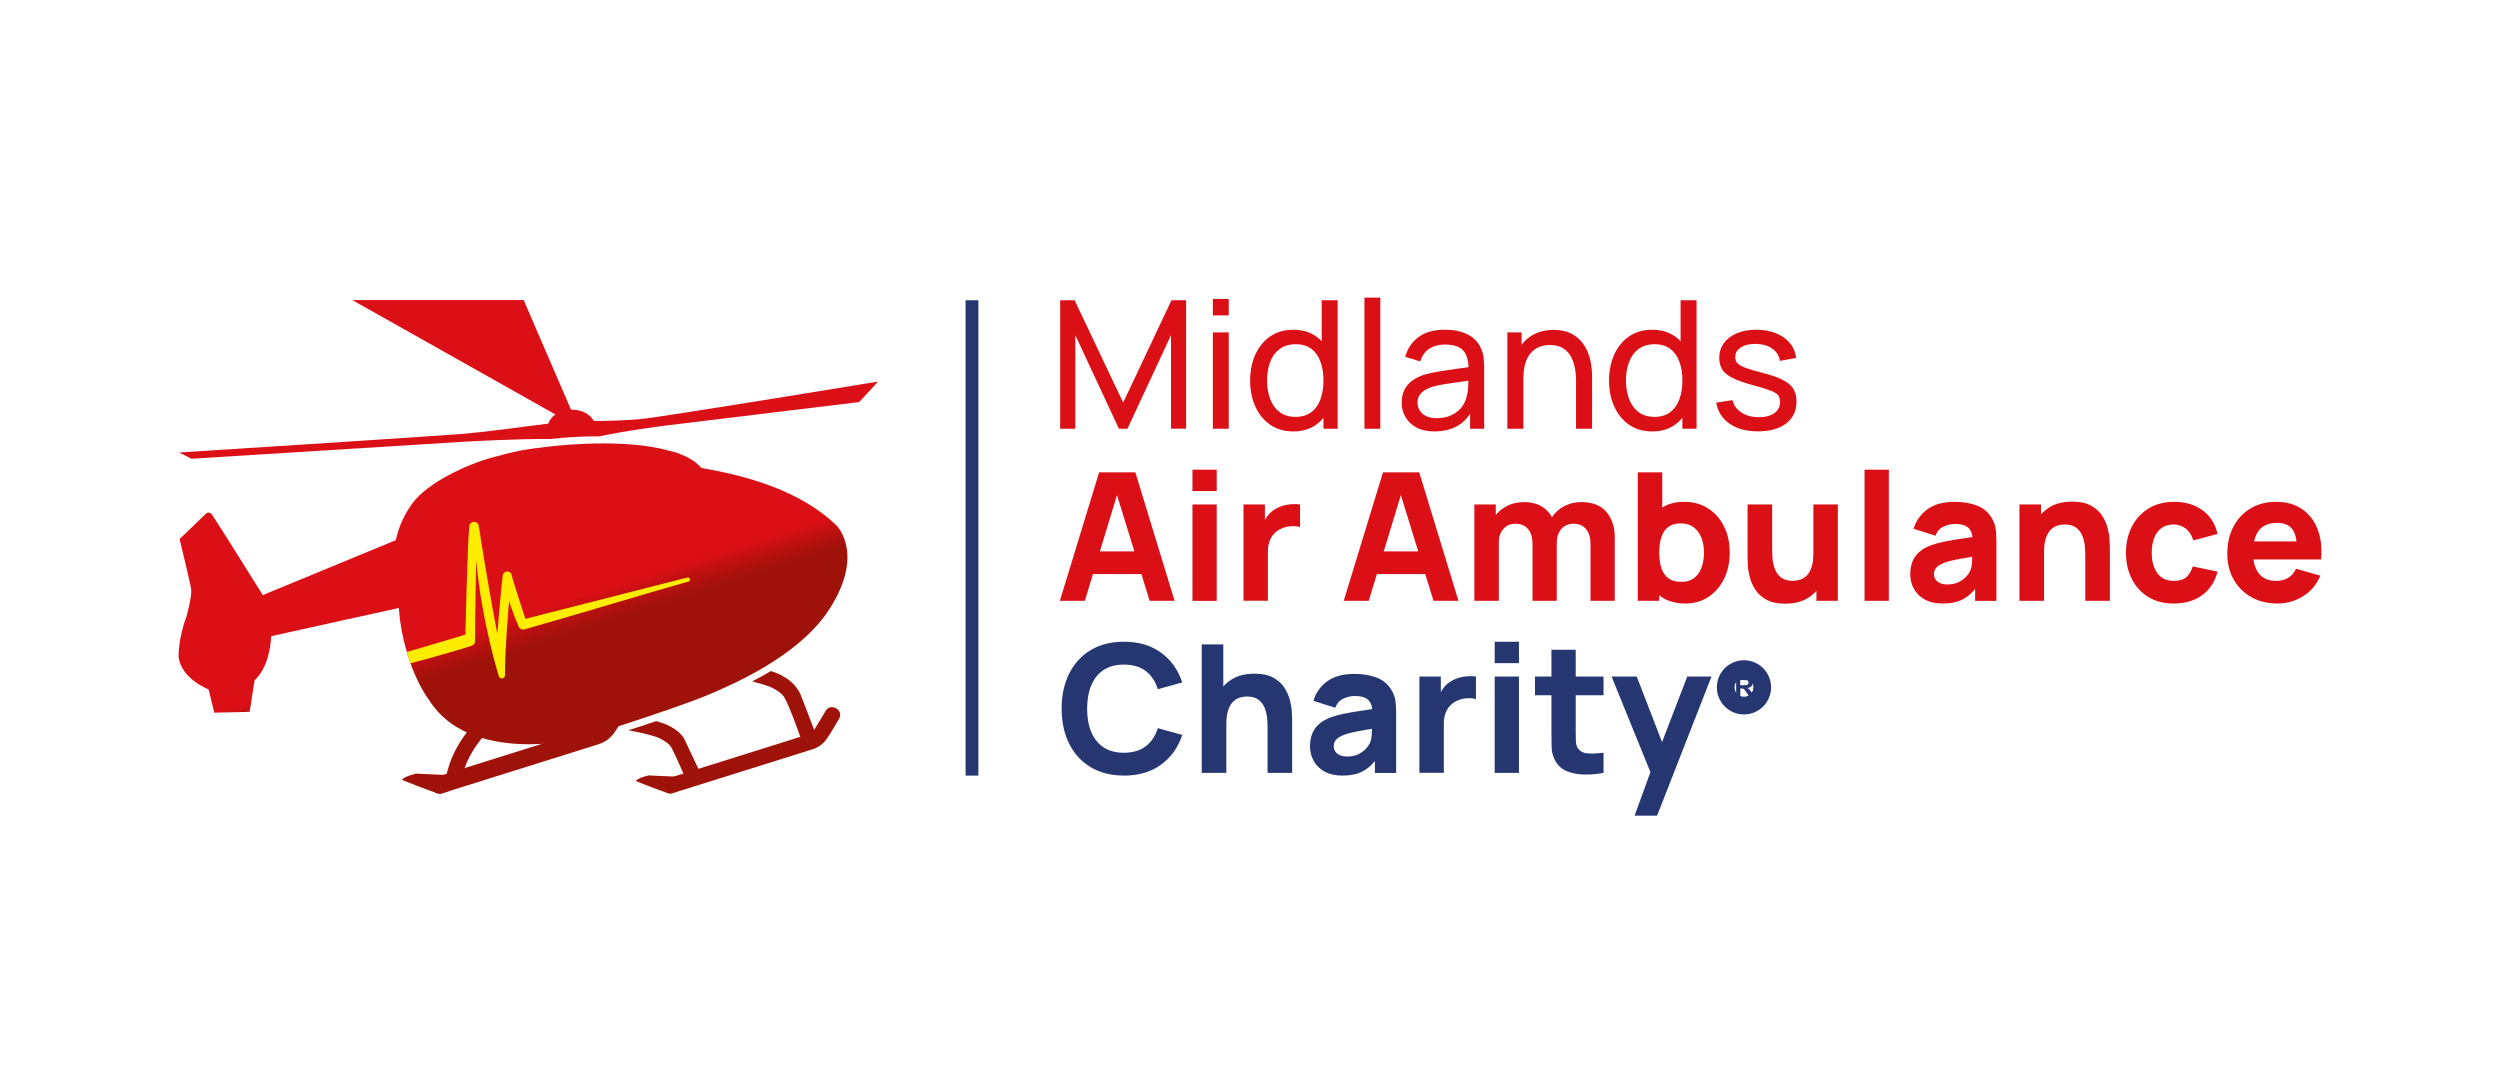
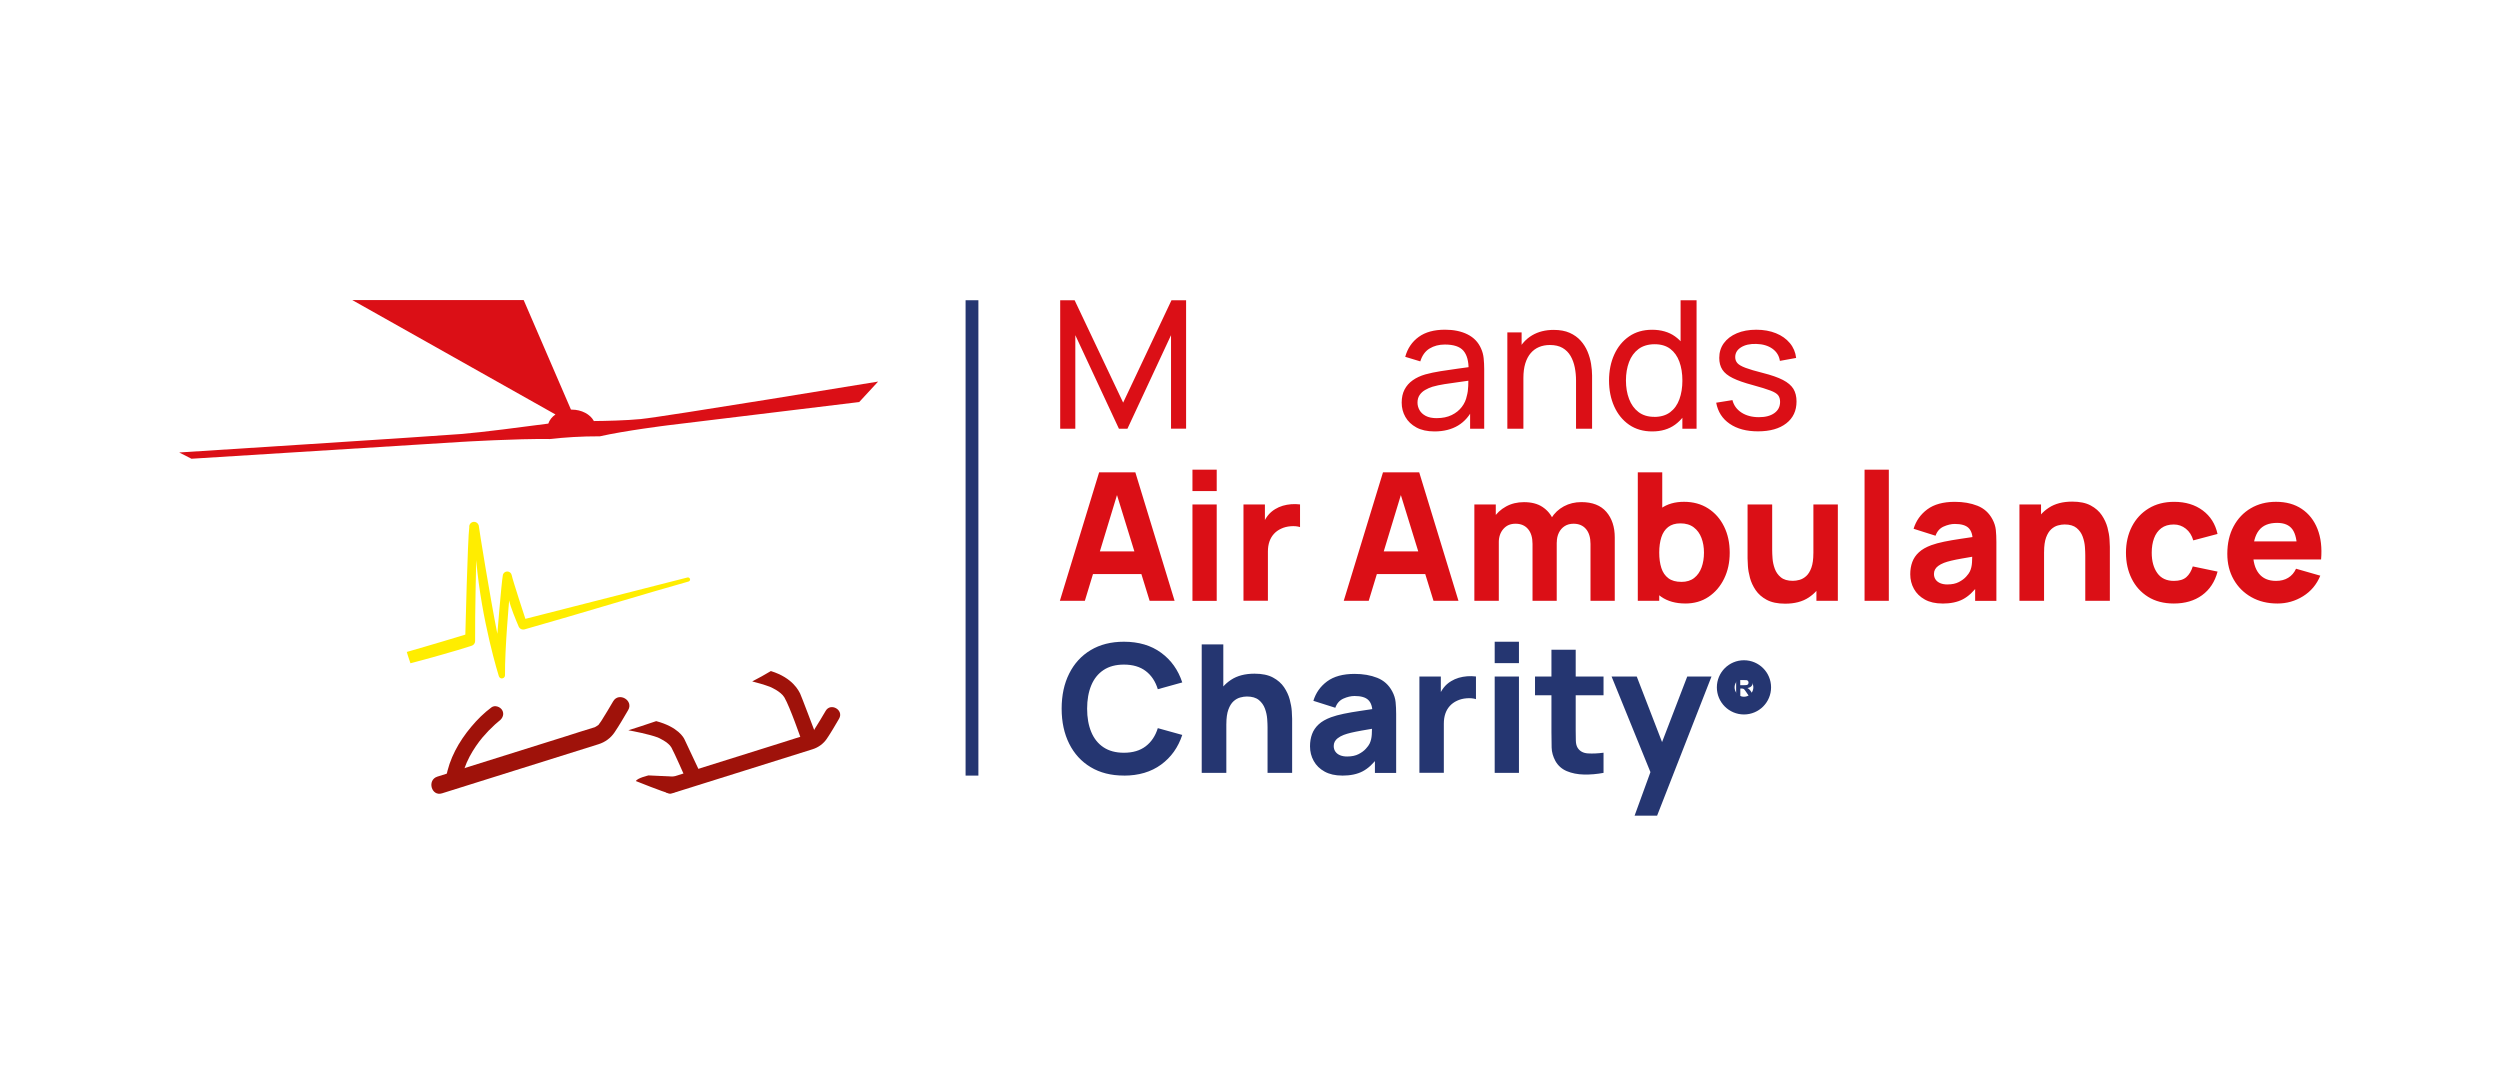
<svg xmlns="http://www.w3.org/2000/svg" width="210" height="90" viewBox="0 0 210 90">
  <defs>
    <linearGradient id="a" x1="56.298%" x2="51.512%" y1="60.115%" y2="52.965%">
      <stop offset="0%" stop-color="#9F120A" />
      <stop offset="59.022%" stop-color="#BF1010" />
      <stop offset="100%" stop-color="#DB0F16" />
    </linearGradient>
  </defs>
  <g fill="none" fill-rule="evenodd">
    <rect width="210" height="90" fill="#FFF" />
    <g transform="translate(15 25)">
      <rect width="1.076" height="39.93" x="66.109" y=".22" fill="#253671" fill-rule="nonzero" />
      <polygon fill="#DB0F16" fill-rule="nonzero" points="74.056 11.016 74.056 .224 75.27 .224 79.345 8.82 83.403 .224 84.632 .224 84.632 11.009 83.366 11.009 83.366 3.155 79.703 11.016 78.991 11.016 75.327 3.155 75.327 11.016 74.061 11.016" />
-       <path fill="#DB0F16" fill-rule="nonzero" d="M86.879 1.491 86.879.112 88.213.112 88.213 1.491 86.879 1.491ZM86.879 11.016 86.879 2.922 88.213 2.922 88.213 11.016 86.879 11.016ZM93.638 11.24C92.882 11.24 92.236 11.052 91.696 10.679 91.156 10.304 90.741 9.793 90.448 9.147 90.155 8.499 90.011 7.771 90.011 6.963 90.011 6.155 90.157 5.427 90.448 4.783 90.741 4.14 91.156 3.631 91.696 3.258 92.236 2.885 92.88 2.7 93.629 2.7 94.377 2.7 95.034 2.885 95.554 3.258 96.074 3.631 96.468 4.137 96.736 4.779 97.004 5.42 97.136 6.148 97.136 6.963 97.136 7.778 97.004 8.499 96.736 9.143 96.468 9.786 96.074 10.299 95.554 10.675 95.034 11.052 94.396 11.24 93.635 11.24L93.638 11.24ZM93.803 10.02C94.348 10.02 94.794 9.889 95.144 9.626 95.495 9.363 95.753 9.001 95.921 8.538 96.088 8.076 96.172 7.551 96.172 6.961 96.172 6.37 96.088 5.839 95.918 5.379 95.749 4.918 95.492 4.561 95.151 4.302 94.81 4.046 94.373 3.915 93.844 3.915 93.315 3.915 92.841 4.05 92.484 4.321 92.127 4.591 91.861 4.955 91.689 5.415 91.518 5.875 91.431 6.388 91.431 6.958 91.431 7.529 91.518 8.051 91.694 8.513 91.868 8.976 92.131 9.342 92.484 9.61 92.836 9.88 93.276 10.015 93.807 10.015L93.803 10.02ZM96.17 11.016 96.17 5.058 96.021 5.058 96.021.224 97.363.224 97.363 11.016 96.172 11.016 96.17 11.016Z" />
-       <polygon fill="#DB0F16" fill-rule="nonzero" points="99.612 11.016 99.612 0 100.947 0 100.947 11.016" />
      <path fill="#DB0F16" fill-rule="nonzero" d="M105.494 11.24C104.889 11.24 104.383 11.128 103.976 10.906 103.568 10.684 103.261 10.391 103.053 10.024 102.845 9.66 102.742 9.26 102.742 8.825 102.742 8.389 102.822 8.032 102.982 7.723 103.142 7.414 103.371 7.153 103.667 6.945 103.964 6.734 104.317 6.569 104.727 6.45 105.111 6.345 105.542 6.253 106.016 6.178 106.49 6.1 106.973 6.029 107.463 5.965 107.953 5.901 108.413 5.836 108.841 5.777L108.361 6.054C108.37 5.34 108.225 4.808 107.926 4.46 107.626 4.112 107.106 3.941 106.366 3.941 105.876 3.941 105.448 4.053 105.082 4.277 104.715 4.502 104.457 4.861 104.305 5.356L103.039 4.973C103.234 4.263 103.612 3.707 104.17 3.302 104.729 2.896 105.466 2.695 106.382 2.695 107.117 2.695 107.747 2.825 108.274 3.089 108.8 3.352 109.178 3.746 109.409 4.277 109.524 4.527 109.597 4.797 109.627 5.09 109.657 5.383 109.673 5.688 109.673 6.008L109.673 11.013 108.489 11.013 108.489 9.072 108.766 9.253C108.461 9.912 108.033 10.409 107.484 10.741 106.934 11.073 106.27 11.24 105.489 11.24L105.494 11.24ZM105.695 10.123C106.174 10.123 106.591 10.036 106.943 9.864 107.296 9.692 107.58 9.463 107.793 9.182 108.008 8.9 108.148 8.591 108.212 8.257 108.283 8.007 108.322 7.73 108.331 7.425 108.34 7.121 108.347 6.883 108.347 6.713L108.812 6.915C108.377 6.979 107.948 7.041 107.527 7.096 107.106 7.151 106.707 7.208 106.336 7.268 105.963 7.327 105.629 7.4 105.329 7.485 105.109 7.556 104.903 7.645 104.711 7.758 104.518 7.87 104.363 8.012 104.246 8.186 104.129 8.357 104.07 8.57 104.07 8.82 104.07 9.04 104.127 9.25 104.239 9.45 104.351 9.649 104.525 9.811 104.763 9.937 105.002 10.063 105.311 10.125 105.695 10.125L105.695 10.123ZM111.617 11.016 111.617 2.922 112.816 2.922 112.816 5.088 112.965 5.088 112.965 11.016 111.617 11.016ZM117.387 11.016 117.387 6.963C117.387 6.583 117.352 6.217 117.281 5.862 117.21 5.507 117.093 5.186 116.929 4.902 116.764 4.618 116.539 4.392 116.258 4.227 115.976 4.062 115.619 3.98 115.191 3.98 114.856 3.98 114.552 4.037 114.279 4.151 114.007 4.266 113.773 4.437 113.579 4.664 113.384 4.891 113.233 5.179 113.125 5.525 113.018 5.873 112.965 6.281 112.965 6.75L112.088 6.48C112.088 5.701 112.23 5.028 112.512 4.465 112.793 3.899 113.192 3.467 113.702 3.164 114.215 2.862 114.818 2.711 115.511 2.711 116.036 2.711 116.482 2.793 116.853 2.958 117.222 3.123 117.531 3.343 117.776 3.618 118.021 3.892 118.213 4.197 118.353 4.531 118.492 4.866 118.591 5.209 118.648 5.557 118.705 5.907 118.735 6.235 118.735 6.539L118.735 11.013 117.387 11.013 117.387 11.016ZM123.786 11.24C123.031 11.24 122.385 11.052 121.845 10.679 121.304 10.304 120.89 9.793 120.597 9.147 120.304 8.499 120.159 7.771 120.159 6.963 120.159 6.155 120.306 5.427 120.597 4.783 120.89 4.14 121.304 3.631 121.845 3.258 122.385 2.885 123.028 2.7 123.777 2.7 124.526 2.7 125.183 2.885 125.703 3.258 126.223 3.631 126.616 4.137 126.884 4.779 127.152 5.42 127.285 6.148 127.285 6.963 127.285 7.778 127.152 8.499 126.884 9.143 126.616 9.786 126.223 10.299 125.703 10.675 125.183 11.052 124.544 11.24 123.784 11.24L123.786 11.24ZM123.951 10.02C124.496 10.02 124.943 9.889 125.293 9.626 125.643 9.363 125.902 9.001 126.069 8.538 126.236 8.076 126.321 7.551 126.321 6.961 126.321 6.37 126.236 5.839 126.067 5.379 125.897 4.918 125.641 4.561 125.3 4.302 124.959 4.046 124.521 3.915 123.992 3.915 123.463 3.915 122.989 4.05 122.632 4.321 122.275 4.591 122.009 4.955 121.838 5.415 121.666 5.875 121.579 6.388 121.579 6.958 121.579 7.529 121.666 8.051 121.842 8.513 122.016 8.976 122.28 9.342 122.632 9.61 122.985 9.88 123.424 10.015 123.956 10.015L123.951 10.02ZM126.319 11.016 126.319 5.058 126.17 5.058 126.17.224 127.512.224 127.512 11.016 126.321 11.016 126.319 11.016ZM132.668 11.233C131.704 11.233 130.914 11.023 130.296 10.599 129.678 10.178 129.3 9.587 129.16 8.827L130.525 8.609C130.635 9.049 130.887 9.397 131.283 9.656 131.677 9.912 132.167 10.043 132.75 10.043 133.3 10.043 133.733 9.928 134.051 9.697 134.369 9.468 134.527 9.154 134.527 8.76 134.527 8.536 134.475 8.353 134.369 8.209 134.264 8.067 134.049 7.932 133.721 7.808 133.394 7.682 132.902 7.531 132.242 7.35 131.528 7.16 130.964 6.963 130.557 6.761 130.147 6.56 129.854 6.324 129.68 6.054 129.506 5.784 129.417 5.454 129.417 5.065 129.417 4.591 129.547 4.176 129.806 3.822 130.065 3.467 130.429 3.192 130.896 2.993 131.363 2.796 131.906 2.697 132.526 2.697 133.147 2.697 133.689 2.796 134.175 2.99 134.66 3.185 135.049 3.462 135.347 3.819 135.645 4.176 135.821 4.593 135.876 5.067L134.511 5.314C134.447 4.884 134.236 4.545 133.882 4.291 133.527 4.039 133.076 3.904 132.526 3.89 132.002 3.874 131.576 3.97 131.248 4.174 130.921 4.38 130.758 4.653 130.758 4.998 130.758 5.198 130.82 5.367 130.942 5.504 131.063 5.642 131.292 5.772 131.624 5.898 131.956 6.024 132.439 6.166 133.073 6.326 133.788 6.507 134.351 6.702 134.763 6.915 135.175 7.128 135.468 7.377 135.645 7.664 135.819 7.952 135.908 8.305 135.908 8.724 135.908 9.502 135.622 10.116 135.047 10.562 134.472 11.009 133.68 11.233 132.67 11.233L132.668 11.233ZM74.029 25.468 77.326 14.677 80.369 14.677 83.666 25.468 81.569 25.468 78.631 15.95 79.02 15.95 76.128 25.468 74.031 25.468 74.029 25.468ZM76.007 23.22 76.007 21.317 81.702 21.317 81.702 23.22 76.007 23.22ZM85.166 16.252 85.166 14.453 87.204 14.453 87.204 16.252 85.166 16.252ZM85.166 25.471 85.166 17.377 87.204 17.377 87.204 25.471 85.166 25.471ZM89.452 25.468 89.452 17.374 91.252 17.374 91.252 19.353 91.057 19.098C91.163 18.819 91.302 18.565 91.476 18.334 91.65 18.105 91.866 17.915 92.12 17.763 92.314 17.644 92.527 17.551 92.756 17.482 92.985 17.415 93.223 17.372 93.468 17.354 93.713 17.335 93.958 17.342 94.203 17.372L94.203 19.275C93.979 19.204 93.718 19.181 93.42 19.204 93.123 19.227 92.855 19.295 92.614 19.41 92.374 19.52 92.172 19.666 92.008 19.847 91.843 20.03 91.717 20.243 91.632 20.491 91.547 20.738 91.504 21.017 91.504 21.326L91.504 25.464 89.45 25.464 89.452 25.468ZM97.874 25.468 101.171 14.677 104.214 14.677 107.511 25.468 105.414 25.468 102.476 15.95 102.865 15.95 99.973 25.468 97.876 25.468 97.874 25.468ZM99.852 23.22 99.852 21.317 105.547 21.317 105.547 23.22 99.852 23.22ZM108.846 25.468 108.846 17.374 110.646 17.374 110.646 20.058 110.9 20.058 110.9 25.468 108.846 25.468 108.846 25.468ZM113.732 25.468 113.732 20.687C113.732 20.154 113.606 19.737 113.354 19.44 113.103 19.142 112.754 18.993 112.308 18.993 111.862 18.993 111.543 19.14 111.285 19.43 111.028 19.723 110.898 20.101 110.898 20.566L110.043 19.966C110.043 19.437 110.176 18.961 110.44 18.542 110.705 18.123 111.06 17.791 111.507 17.546 111.953 17.301 112.455 17.18 113.009 17.18 113.643 17.18 114.165 17.315 114.57 17.585 114.978 17.855 115.278 18.215 115.472 18.663 115.667 19.112 115.765 19.607 115.765 20.147L115.765 25.468 113.728 25.468 113.732 25.468ZM118.602 25.468 118.602 20.687C118.602 20.154 118.476 19.737 118.225 19.44 117.973 19.142 117.625 18.993 117.178 18.993 116.894 18.993 116.647 19.059 116.436 19.192 116.226 19.325 116.063 19.511 115.946 19.746 115.83 19.985 115.77 20.257 115.77 20.566L114.916 19.996C114.916 19.442 115.046 18.952 115.31 18.526 115.573 18.102 115.923 17.77 116.365 17.532 116.807 17.294 117.297 17.177 117.838 17.177 118.763 17.177 119.461 17.45 119.933 17.997 120.404 18.544 120.64 19.261 120.64 20.145L120.64 25.466 118.602 25.466 118.602 25.468ZM122.575 25.468 122.575 14.677 124.629 14.677 124.629 19.923 124.375 19.923 124.375 25.468 122.575 25.468 122.575 25.468ZM126.561 25.693C125.758 25.693 125.085 25.505 124.546 25.132 124.006 24.756 123.601 24.248 123.328 23.602 123.056 22.959 122.921 22.231 122.921 21.422 122.921 20.614 123.056 19.886 123.326 19.243 123.596 18.599 123.992 18.089 124.517 17.713 125.041 17.338 125.689 17.152 126.458 17.152 127.228 17.152 127.908 17.338 128.482 17.706 129.057 18.075 129.504 18.581 129.82 19.224 130.138 19.865 130.296 20.6 130.296 21.425 130.296 22.249 130.14 22.961 129.827 23.605 129.515 24.248 129.078 24.759 128.519 25.134 127.96 25.51 127.308 25.695 126.564 25.695L126.561 25.693ZM126.232 23.879C126.671 23.879 127.031 23.769 127.31 23.55 127.589 23.33 127.798 23.034 127.933 22.661 128.068 22.29 128.134 21.876 128.134 21.42 128.134 20.965 128.063 20.559 127.924 20.188 127.784 19.817 127.569 19.52 127.276 19.298 126.983 19.075 126.609 18.963 126.156 18.963 125.733 18.963 125.389 19.066 125.126 19.27 124.862 19.476 124.672 19.762 124.553 20.131 124.434 20.502 124.375 20.93 124.375 21.42 124.375 21.91 124.434 22.338 124.553 22.709 124.672 23.078 124.869 23.366 125.142 23.57 125.414 23.776 125.778 23.877 126.232 23.877L126.232 23.879ZM134.955 25.709C134.321 25.709 133.804 25.601 133.405 25.386 133.005 25.171 132.695 24.898 132.473 24.568 132.251 24.239 132.093 23.895 131.997 23.538 131.903 23.181 131.844 22.856 131.825 22.56 131.805 22.265 131.796 22.05 131.796 21.917L131.796 17.377 133.863 17.377 133.863 21.198C133.863 21.384 133.872 21.619 133.893 21.906 133.914 22.194 133.975 22.483 134.081 22.771 134.186 23.062 134.356 23.302 134.594 23.497 134.832 23.692 135.166 23.79 135.601 23.79 135.775 23.79 135.963 23.763 136.162 23.708 136.361 23.653 136.549 23.547 136.723 23.389 136.897 23.231 137.041 23 137.154 22.693 137.266 22.386 137.323 21.983 137.323 21.482L138.493 22.036C138.493 22.675 138.363 23.275 138.104 23.836 137.845 24.394 137.453 24.848 136.931 25.191 136.409 25.537 135.75 25.709 134.958 25.709L134.955 25.709ZM137.579 25.468 137.579 22.785 137.325 22.785 137.325 17.374 139.379 17.374 139.379 25.468 137.582 25.468 137.579 25.468Z" />
      <polygon fill="#DB0F16" fill-rule="nonzero" points="141.623 25.468 141.623 14.453 143.661 14.453 143.661 25.468 141.623 25.468" />
      <path fill="#DB0F16" fill-rule="nonzero" d="M148.158 25.695C147.579 25.695 147.086 25.583 146.686 25.361 146.283 25.139 145.978 24.841 145.772 24.468 145.564 24.097 145.461 23.685 145.461 23.236 145.461 22.86 145.518 22.519 145.632 22.21 145.747 21.901 145.932 21.626 146.191 21.39 146.447 21.152 146.795 20.955 147.228 20.795 147.528 20.685 147.885 20.589 148.3 20.502 148.714 20.417 149.184 20.335 149.708 20.259 150.232 20.184 150.809 20.097 151.439 20.001L150.704 20.406C150.704 19.927 150.59 19.575 150.358 19.348 150.129 19.124 149.745 19.011 149.204 19.011 148.904 19.011 148.593 19.085 148.268 19.229 147.943 19.373 147.716 19.632 147.585 20.001L145.742 19.417C145.946 18.748 146.331 18.203 146.896 17.784 147.462 17.365 148.231 17.154 149.204 17.154 149.919 17.154 150.553 17.264 151.107 17.484 151.661 17.704 152.08 18.084 152.366 18.622 152.527 18.922 152.62 19.222 152.65 19.522 152.68 19.822 152.696 20.156 152.696 20.527L152.696 25.473 150.912 25.473 150.912 23.808 151.167 24.154C150.773 24.699 150.347 25.093 149.889 25.336 149.431 25.578 148.854 25.7 148.153 25.7L148.158 25.695ZM148.593 24.092C148.968 24.092 149.284 24.026 149.541 23.893 149.797 23.76 150.003 23.609 150.154 23.44 150.308 23.27 150.411 23.128 150.466 23.011 150.571 22.792 150.633 22.535 150.649 22.244 150.667 21.951 150.674 21.709 150.674 21.514L151.274 21.663C150.67 21.764 150.18 21.846 149.806 21.915 149.431 21.981 149.129 22.043 148.9 22.098 148.671 22.153 148.467 22.212 148.293 22.279 148.094 22.359 147.931 22.446 147.81 22.538 147.686 22.629 147.597 22.732 147.54 22.842 147.482 22.952 147.453 23.073 147.453 23.208 147.453 23.394 147.498 23.552 147.592 23.685 147.684 23.817 147.817 23.918 147.986 23.989 148.156 24.06 148.359 24.095 148.593 24.095L148.593 24.092ZM154.633 25.468 154.633 17.374 156.447 17.374 156.447 20.058 156.701 20.058 156.701 25.468 154.633 25.468 154.633 25.468ZM160.163 25.468 160.163 21.647C160.163 21.461 160.154 21.226 160.133 20.939 160.112 20.653 160.051 20.365 159.945 20.074 159.84 19.785 159.668 19.543 159.432 19.348 159.194 19.153 158.86 19.055 158.425 19.055 158.251 19.055 158.063 19.082 157.864 19.137 157.665 19.192 157.477 19.298 157.303 19.456 157.129 19.614 156.985 19.845 156.872 20.149 156.76 20.454 156.703 20.859 156.703 21.363L155.533 20.809C155.533 20.17 155.663 19.57 155.922 19.009 156.181 18.45 156.572 17.997 157.095 17.654 157.617 17.308 158.276 17.136 159.068 17.136 159.703 17.136 160.22 17.244 160.618 17.459 161.019 17.674 161.328 17.947 161.55 18.276 161.772 18.606 161.93 18.95 162.027 19.307 162.12 19.664 162.18 19.989 162.198 20.284 162.219 20.58 162.228 20.795 162.228 20.928L162.228 25.468 160.16 25.468 160.163 25.468ZM167.597 25.695C166.757 25.695 166.038 25.507 165.438 25.134 164.838 24.759 164.378 24.25 164.06 23.605 163.739 22.961 163.581 22.233 163.581 21.425 163.581 20.616 163.748 19.875 164.08 19.229 164.412 18.586 164.882 18.077 165.486 17.709 166.091 17.34 166.805 17.154 167.629 17.154 168.584 17.154 169.383 17.395 170.031 17.878 170.679 18.361 171.091 19.018 171.272 19.852L169.235 20.392C169.115 19.973 168.907 19.646 168.609 19.41 168.312 19.174 167.975 19.057 167.602 19.057 167.172 19.057 166.821 19.16 166.546 19.369 166.272 19.577 166.07 19.859 165.94 20.216 165.809 20.573 165.745 20.976 165.745 21.427 165.745 22.132 165.901 22.702 166.214 23.14 166.526 23.577 166.991 23.795 167.604 23.795 168.065 23.795 168.415 23.689 168.653 23.479 168.893 23.268 169.072 22.968 169.193 22.579L171.277 23.014C171.048 23.872 170.613 24.534 169.972 24.999 169.333 25.464 168.543 25.695 167.604 25.695L167.597 25.695ZM176.305 25.695C175.476 25.695 174.746 25.516 174.114 25.159 173.482 24.802 172.987 24.31 172.63 23.682 172.273 23.055 172.094 22.338 172.094 21.528 172.094 20.644 172.268 19.875 172.619 19.22 172.969 18.565 173.45 18.057 174.066 17.695 174.679 17.333 175.387 17.152 176.186 17.152 177.036 17.152 177.757 17.351 178.352 17.752 178.947 18.153 179.387 18.714 179.671 19.437 179.955 20.161 180.056 21.013 179.971 21.993L177.956 21.993 177.956 21.244C177.956 20.42 177.825 19.827 177.562 19.465 177.299 19.103 176.871 18.922 176.278 18.922 175.584 18.922 175.073 19.133 174.746 19.556 174.418 19.978 174.256 20.603 174.256 21.427 174.256 22.18 174.418 22.764 174.746 23.176 175.073 23.588 175.554 23.795 176.188 23.795 176.589 23.795 176.93 23.708 177.214 23.531 177.498 23.357 177.716 23.103 177.867 22.773L179.905 23.357C179.6 24.097 179.119 24.672 178.462 25.081 177.805 25.491 177.086 25.695 176.307 25.695L176.305 25.695ZM173.622 21.993 173.622 20.479 178.986 20.479 178.986 21.993 173.622 21.993Z" />
      <path fill="#253671" fill-rule="nonzero" d="M79.41 40.148C78.331 40.148 77.399 39.912 76.618 39.442 75.835 38.973 75.235 38.316 74.812 37.471 74.391 36.626 74.178 35.646 74.178 34.526 74.178 33.407 74.388 32.424 74.812 31.582 75.233 30.737 75.835 30.08 76.618 29.61 77.399 29.141 78.331 28.905 79.41 28.905 80.648 28.905 81.69 29.212 82.53 29.828 83.373 30.442 83.966 31.275 84.31 32.324L82.256 32.894C82.056 32.239 81.718 31.731 81.244 31.369 80.77 31.007 80.156 30.826 79.407 30.826 78.723 30.826 78.153 30.98 77.695 31.284 77.237 31.589 76.893 32.019 76.664 32.573 76.435 33.127 76.318 33.78 76.318 34.529 76.318 35.277 76.433 35.93 76.664 36.484 76.893 37.038 77.237 37.469 77.695 37.773 78.153 38.078 78.723 38.231 79.407 38.231 80.156 38.231 80.77 38.048 81.244 37.684 81.718 37.32 82.056 36.812 82.256 36.164L84.31 36.734C83.964 37.782 83.371 38.616 82.53 39.229 81.688 39.843 80.648 40.152 79.41 40.152L79.41 40.148ZM85.944 39.921 85.944 29.13 87.758 29.13 87.758 34.675 88.012 34.675 88.012 39.921 85.944 39.921 85.944 39.921ZM91.474 39.921 91.474 36.099C91.474 35.914 91.465 35.678 91.444 35.392 91.424 35.106 91.362 34.817 91.256 34.526 91.151 34.238 90.979 33.995 90.744 33.801 90.505 33.606 90.171 33.507 89.736 33.507 89.562 33.507 89.374 33.535 89.175 33.59 88.976 33.645 88.788 33.75 88.614 33.908 88.44 34.066 88.296 34.297 88.184 34.602 88.072 34.906 88.014 35.312 88.014 35.816L86.844 35.261C86.844 34.623 86.975 34.023 87.233 33.462 87.492 32.903 87.884 32.45 88.406 32.106 88.928 31.76 89.587 31.589 90.38 31.589 91.014 31.589 91.531 31.696 91.93 31.912 92.33 32.127 92.639 32.399 92.862 32.729 93.084 33.059 93.242 33.402 93.338 33.759 93.432 34.117 93.491 34.442 93.51 34.737 93.53 35.032 93.539 35.248 93.539 35.38L93.539 39.921 91.472 39.921 91.474 39.921ZM97.739 40.148C97.159 40.148 96.667 40.035 96.266 39.813 95.863 39.591 95.559 39.294 95.353 38.92 95.144 38.549 95.041 38.137 95.041 37.688 95.041 37.313 95.099 36.972 95.213 36.663 95.328 36.354 95.513 36.079 95.772 35.843 96.028 35.605 96.376 35.408 96.809 35.248 97.109 35.138 97.466 35.042 97.881 34.955 98.295 34.87 98.764 34.787 99.289 34.712 99.813 34.634 100.39 34.549 101.02 34.453L100.285 34.858C100.285 34.38 100.17 34.027 99.939 33.801 99.71 33.576 99.325 33.464 98.785 33.464 98.485 33.464 98.174 33.537 97.849 33.681 97.523 33.826 97.297 34.084 97.166 34.453L95.323 33.869C95.527 33.201 95.911 32.656 96.477 32.237 97.043 31.818 97.812 31.607 98.785 31.607 99.499 31.607 100.134 31.717 100.688 31.937 101.242 32.157 101.661 32.537 101.947 33.075 102.107 33.375 102.201 33.675 102.231 33.975 102.261 34.275 102.277 34.609 102.277 34.98L102.277 39.926 100.493 39.926 100.493 38.261 100.747 38.607C100.353 39.152 99.928 39.545 99.47 39.788 99.012 40.031 98.435 40.152 97.734 40.152L97.739 40.148ZM98.174 38.545C98.549 38.545 98.865 38.478 99.122 38.346 99.378 38.213 99.584 38.062 99.735 37.892 99.889 37.723 99.992 37.581 100.047 37.464 100.152 37.244 100.214 36.988 100.23 36.697 100.246 36.406 100.255 36.161 100.255 35.967L100.855 36.115C100.25 36.216 99.76 36.299 99.387 36.367 99.012 36.434 98.709 36.496 98.48 36.55 98.252 36.605 98.048 36.665 97.874 36.731 97.675 36.812 97.512 36.899 97.391 36.99 97.267 37.082 97.178 37.185 97.12 37.295 97.063 37.405 97.033 37.526 97.033 37.661 97.033 37.846 97.079 38.004 97.173 38.137 97.265 38.27 97.397 38.371 97.567 38.442 97.736 38.513 97.94 38.547 98.174 38.547L98.174 38.545ZM104.23 39.921 104.23 31.827 106.03 31.827 106.03 33.805 105.835 33.551C105.94 33.272 106.08 33.017 106.254 32.786 106.428 32.557 106.643 32.367 106.897 32.216 107.092 32.097 107.305 32.003 107.534 31.934 107.763 31.868 108.001 31.825 108.246 31.806 108.491 31.788 108.736 31.795 108.981 31.825L108.981 33.727C108.757 33.656 108.496 33.633 108.198 33.656 107.9 33.679 107.632 33.748 107.392 33.862 107.152 33.972 106.95 34.119 106.785 34.3 106.62 34.483 106.494 34.696 106.41 34.943 106.325 35.19 106.282 35.47 106.282 35.779L106.282 39.916 104.228 39.916 104.23 39.921ZM110.554 30.705 110.554 28.905 112.592 28.905 112.592 30.705 110.554 30.705ZM110.554 39.923 110.554 31.829 112.592 31.829 112.592 39.923 110.554 39.923ZM113.941 33.402 113.941 31.829 119.697 31.829 119.697 33.402 113.941 33.402ZM119.697 39.921C119.138 40.026 118.589 40.072 118.053 40.061 117.515 40.049 117.036 39.953 116.615 39.777 116.194 39.6 115.871 39.314 115.651 38.918 115.452 38.549 115.346 38.172 115.337 37.789 115.328 37.407 115.321 36.974 115.321 36.489L115.321 29.578 117.359 29.578 117.359 36.367C117.359 36.683 117.364 36.965 117.371 37.217 117.377 37.469 117.43 37.67 117.524 37.821 117.705 38.105 117.991 38.261 118.385 38.286 118.779 38.311 119.216 38.291 119.697 38.227L119.697 39.921Z" />
      <polygon fill="#253671" fill-rule="nonzero" points="122.305 43.518 123.864 39.232 123.894 40.491 120.372 31.827 122.486 31.827 124.853 37.956 124.375 37.956 126.729 31.827 128.766 31.827 124.196 43.518 122.307 43.518" />
      <circle cx="131.493" cy="32.738" r="1.532" stroke="#253671" stroke-width="1.49" />
      <path fill="#253671" fill-rule="nonzero" d="M130.836,33.544 L130.836,31.836 L131.562,31.836 C131.745,31.836 131.878,31.852 131.961,31.882 C132.043,31.912 132.109,31.967 132.16,32.047 C132.21,32.125 132.235,32.214 132.235,32.317 C132.235,32.445 132.199,32.55 132.123,32.635 C132.048,32.718 131.935,32.77 131.784,32.793 C131.86,32.837 131.919,32.885 131.97,32.937 C132.02,32.99 132.084,33.082 132.167,33.214 L132.375,33.549 L131.963,33.549 L131.713,33.178 C131.624,33.045 131.564,32.96 131.532,32.926 C131.5,32.892 131.466,32.869 131.429,32.855 C131.393,32.841 131.335,32.837 131.255,32.837 L131.187,32.837 L131.187,33.549 L130.841,33.549 L130.836,33.544 Z M131.182,32.557 L131.436,32.557 C131.601,32.557 131.704,32.55 131.745,32.537 C131.786,32.523 131.819,32.498 131.841,32.466 C131.864,32.431 131.876,32.388 131.876,32.337 C131.876,32.28 131.86,32.234 131.83,32.198 C131.8,32.163 131.757,32.141 131.699,32.131 C131.672,32.127 131.587,32.127 131.448,32.127 L131.18,32.127 L131.18,32.56 L131.182,32.557 Z" />
      <path fill="#9F120A" fill-rule="nonzero" d="M41.49,41.629 L46.848,39.948 L53.247,37.94 C53.742,37.785 54.163,37.482 54.456,37.05 C54.825,36.507 55.15,35.935 55.482,35.371 C55.908,34.645 54.779,33.988 54.356,34.712 C54.063,35.211 53.767,35.712 53.454,36.2 C53.417,36.257 53.318,36.477 53.252,36.5 L53.325,36.406 L53.314,36.42 C53.334,36.42 53.179,36.541 53.202,36.523 C53.126,36.58 53.016,36.621 52.934,36.681 C52.842,36.747 53.135,36.619 53.037,36.64 C53.012,36.644 52.984,36.656 52.959,36.665 C52.213,36.887 51.471,37.132 50.726,37.366 L43.129,39.749 L41.144,40.372 C40.345,40.622 40.686,41.883 41.492,41.631 L41.492,41.631 L41.49,41.629 Z" />
      <path fill="#9F120A" fill-rule="nonzero" d="M43.198 40.31 39.477 40.134C39.477 40.134 38.529 40.354 38.415 40.61 38.415 40.61 40.81 41.57 41.151 41.62 41.38 41.654 41.364 41.638 41.783 41.501 42.245 41.347 43.484 40.725 43.484 40.725L43.198 40.31ZM26.289 34.414C25.652 34.886 25.082 35.454 24.576 36.06 23.545 37.292 22.733 38.737 22.465 40.335 22.405 40.683 22.556 41.038 22.92 41.139 23.234 41.226 23.665 41.034 23.724 40.683 23.855 39.907 24.095 39.213 24.452 38.543 24.773 37.943 25.157 37.389 25.537 36.937 25.863 36.553 26.215 36.189 26.588 35.85 26.703 35.747 26.817 35.648 26.937 35.552 26.969 35.527 27.001 35.502 27.033 35.477 27.094 35.424 26.863 35.605 26.948 35.543 27.23 35.332 27.374 34.977 27.182 34.65 27.019 34.371 26.572 34.204 26.289 34.416L26.289 34.416 26.289 34.414Z" />
      <path fill="#9F120A" fill-rule="nonzero" d="M22.13,41.64 L28.132,39.756 L35.278,37.514 C35.83,37.34 36.299,36.999 36.624,36.516 C37.032,35.912 37.398,35.273 37.767,34.645 C38.243,33.835 36.981,33.1 36.507,33.908 C36.18,34.467 35.85,35.023 35.502,35.571 C35.436,35.676 35.328,35.79 35.278,35.905 C35.248,35.973 35.418,35.788 35.344,35.818 C35.356,35.813 35.168,35.973 35.264,35.9 C35.17,35.973 35.06,36.026 34.96,36.09 C34.774,36.205 35.141,36.044 35.037,36.063 C35.01,36.067 34.985,36.081 34.957,36.088 C34.131,36.333 33.309,36.605 32.487,36.864 L23.969,39.536 L21.743,40.235 C20.85,40.514 21.233,41.924 22.13,41.64 L22.13,41.64 L22.13,41.64 Z" />
-       <path fill="#9F120A" fill-rule="nonzero" d="M24.116,40.18 L19.957,39.983 C19.957,39.983 18.897,40.23 18.769,40.514 C18.769,40.514 21.446,41.586 21.828,41.643 C22.082,41.682 22.064,41.663 22.536,41.51 C23.053,41.341 24.438,40.644 24.438,40.644 L24.118,40.18 L24.116,40.18 Z" />
-       <path fill="url(#a)" fill-rule="nonzero" d="M55.251,19.124 C52.215,16.197 47.7,14.956 43.922,14.311 C43.388,13.697 42.591,13.253 41.565,12.946 L40.494,12.685 C36.517,11.806 31.058,12.52 31.058,12.52 C30.996,12.527 30.937,12.536 30.877,12.543 C29.373,12.699 28.262,12.891 26.286,13.445 C24.088,14.061 20.903,15.57 19.655,17.264 C19.003,18.15 18.49,19.22 18.256,20.349 L18.256,20.371 L7.076,24.988 C5.828,22.991 2.972,18.437 2.801,18.221 C2.579,17.944 2.343,18.109 2.343,18.109 L0.085,20.28 C0.085,20.28 0.976,23.923 1.058,24.507 C1.141,25.091 0.655,26.815 0.655,26.815 C-0.041,28.651 0,30.181 0,30.181 C0.25,32.058 2.517,32.905 2.517,32.905 L3.005,34.865 L5.967,34.797 L6.384,32.154 C7.376,31.202 7.705,29.718 7.781,28.436 L18.501,26.071 L18.593,27.037 C19.216,31.522 21.045,33.803 21.045,33.803 C24.452,39.273 33.584,37.086 33.584,37.086 C33.584,37.086 41.522,34.607 44.508,33.356 C46.82,32.388 51.846,30.151 54.408,26.556 C57.836,21.596 55.251,19.121 55.251,19.121 L55.251,19.124 Z" />
      <path fill="#DB0F16" fill-rule="nonzero" d="M38.861,10.198 C37.572,10.324 35.85,10.359 34.886,10.368 C34.584,9.804 33.861,9.408 33.018,9.408 C33,9.408 32.979,9.408 32.961,9.408 L28.988,0.204 L14.588,0.204 L31.658,9.814 C31.369,10.017 31.156,10.283 31.058,10.583 C29.016,10.855 25.462,11.318 23.758,11.455 C21.288,11.655 0.051,13.008 0.051,13.008 L1.083,13.534 L23.784,12.117 C23.784,12.117 28.434,11.838 31.188,11.879 C32.402,11.742 33.824,11.645 35.395,11.65 C37.446,11.181 41.062,10.73 41.062,10.73 L57.174,8.772 L58.761,7.052 C58.761,7.052 40.748,10.013 38.859,10.196 L38.861,10.198 Z" />
      <path fill="#9F120A" fill-rule="nonzero" d="M52.206 33.251C52.107 33.068 51.619 31.944 49.753 31.369 49.259 31.667 48.732 31.957 48.187 32.239 48.618 32.349 49.197 32.511 49.685 32.695 49.685 32.695 50.587 33.066 50.891 33.588 51.361 34.396 52.293 37.089 52.293 37.089L53.449 36.473C53.449 36.473 52.277 33.372 52.208 33.251L52.206 33.251ZM40.121 35.575C39.232 35.88 38.435 36.138 37.781 36.344 38.179 36.415 39.5 36.665 40.26 36.949 40.26 36.949 41.137 37.32 41.398 37.792 41.659 38.263 42.504 40.187 42.504 40.187L43.745 39.756C43.745 39.756 42.557 37.235 42.497 37.107 42.442 36.988 41.991 36.072 40.121 35.575L40.121 35.575Z" />
      <path fill="#FFED00" fill-rule="nonzero" d="M42.969,23.689 C42.971,23.591 42.893,23.508 42.795,23.504 C42.781,23.504 42.767,23.508 42.754,23.511 L42.754,23.506 L29.132,26.984 C29.132,26.984 28.074,23.767 27.983,23.314 L27.983,23.314 C27.951,23.137 27.797,23.005 27.612,23.005 C27.456,23.005 27.321,23.099 27.262,23.234 L27.262,23.234 C27.262,23.234 27.252,23.256 27.248,23.277 C27.241,23.3 27.236,23.325 27.234,23.348 C27.108,24.099 26.776,28.241 26.776,28.241 C26.151,25.084 25.242,19.437 25.219,19.165 C25.219,19.165 25.219,19.16 25.219,19.16 L25.219,19.16 C25.217,19.14 25.21,19.119 25.201,19.103 C25.144,18.947 24.997,18.835 24.823,18.835 C24.599,18.835 24.416,19.014 24.416,19.238 C24.416,19.254 24.418,19.27 24.42,19.286 C24.285,20.211 24.088,28.308 24.088,28.308 C21.498,29.1 19.174,29.762 19.174,29.762 L19.17,29.762 C19.17,29.762 19.332,30.329 19.477,30.714 L19.506,30.707 C20.706,30.4 23.378,29.652 24.578,29.258 C24.587,29.256 24.592,29.251 24.599,29.249 C24.775,29.205 24.908,29.047 24.91,28.857 C24.91,28.853 24.91,28.848 24.91,28.843 C24.91,28.841 24.91,28.839 24.91,28.836 C24.892,26.542 25.002,22.057 25.002,22.057 C25.444,27.167 26.904,31.802 26.904,31.802 L26.907,31.802 C26.939,31.909 27.035,31.989 27.154,31.989 C27.301,31.989 27.42,31.873 27.42,31.726 L27.42,31.726 C27.399,29.494 27.77,25.434 27.77,25.434 C27.871,25.974 28.345,27.11 28.569,27.63 L28.569,27.637 L28.581,27.657 C28.581,27.657 28.59,27.669 28.592,27.676 C28.661,27.797 28.791,27.882 28.94,27.882 C28.97,27.882 29,27.877 29.027,27.873 C29.038,27.873 29.05,27.873 29.059,27.868 C33.815,26.522 39.251,24.852 42.841,23.847 L42.841,23.847 C42.912,23.824 42.964,23.76 42.967,23.682 L42.969,23.689 Z" />
    </g>
  </g>
</svg>